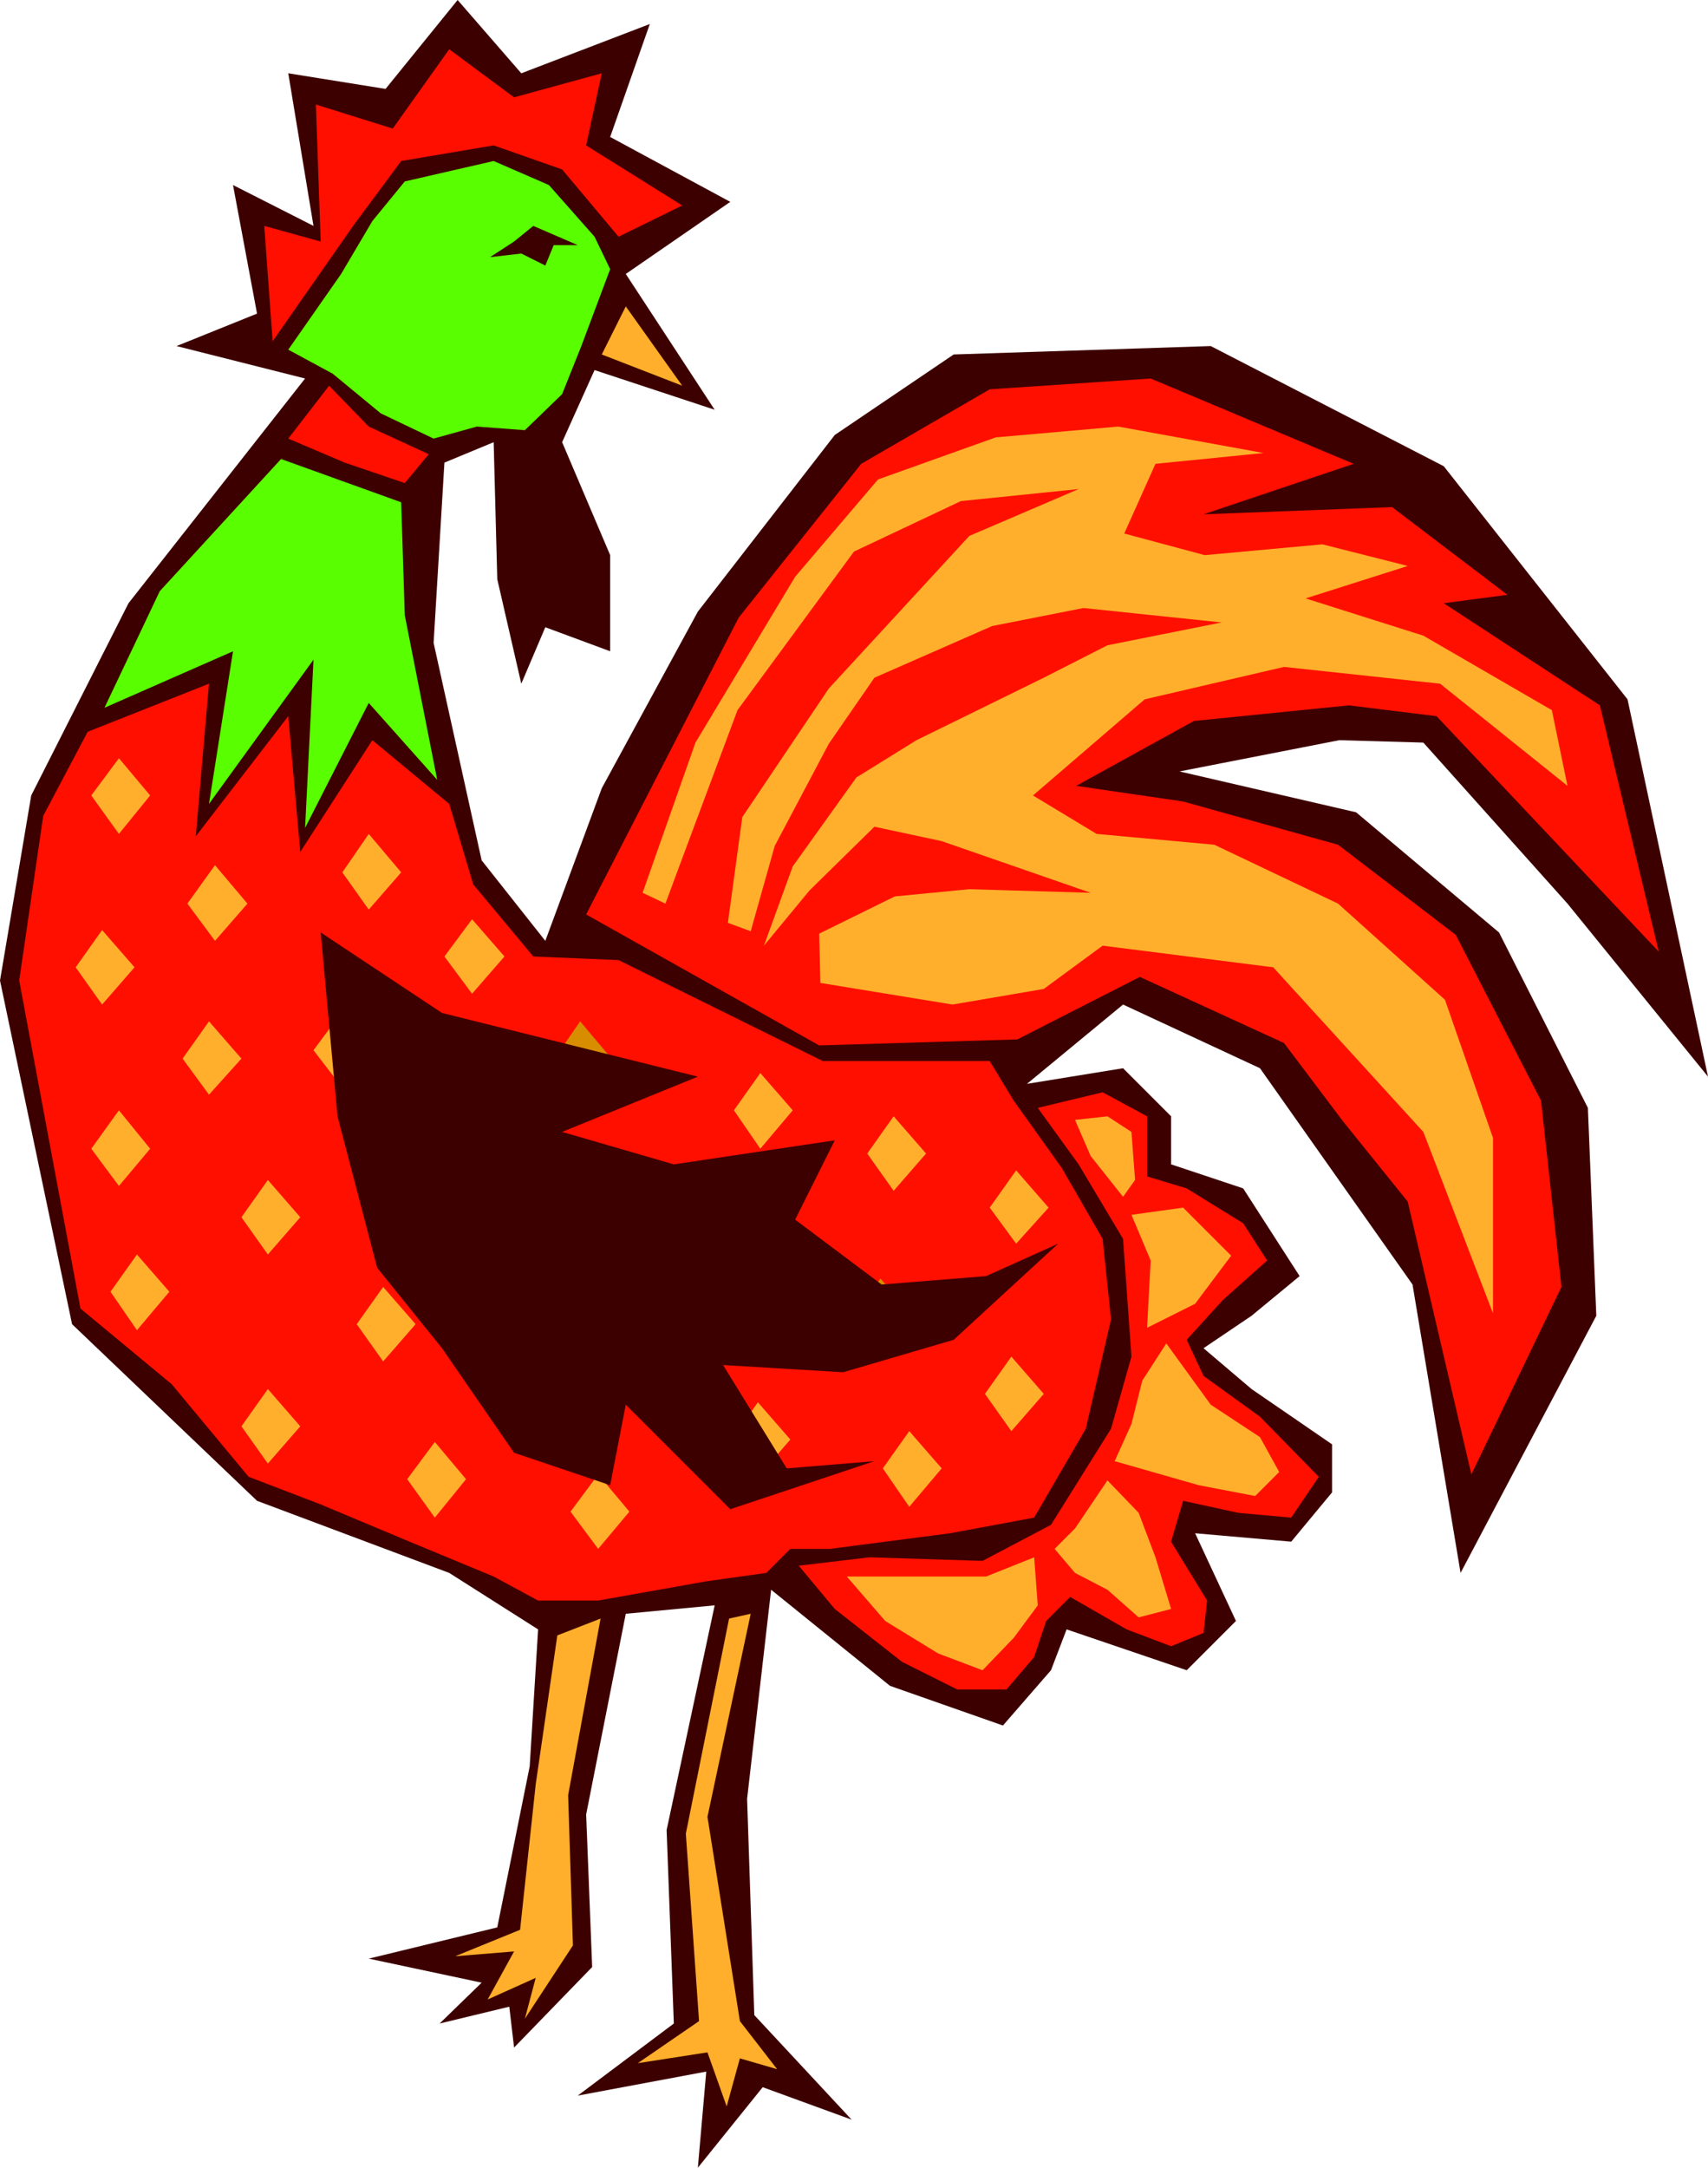
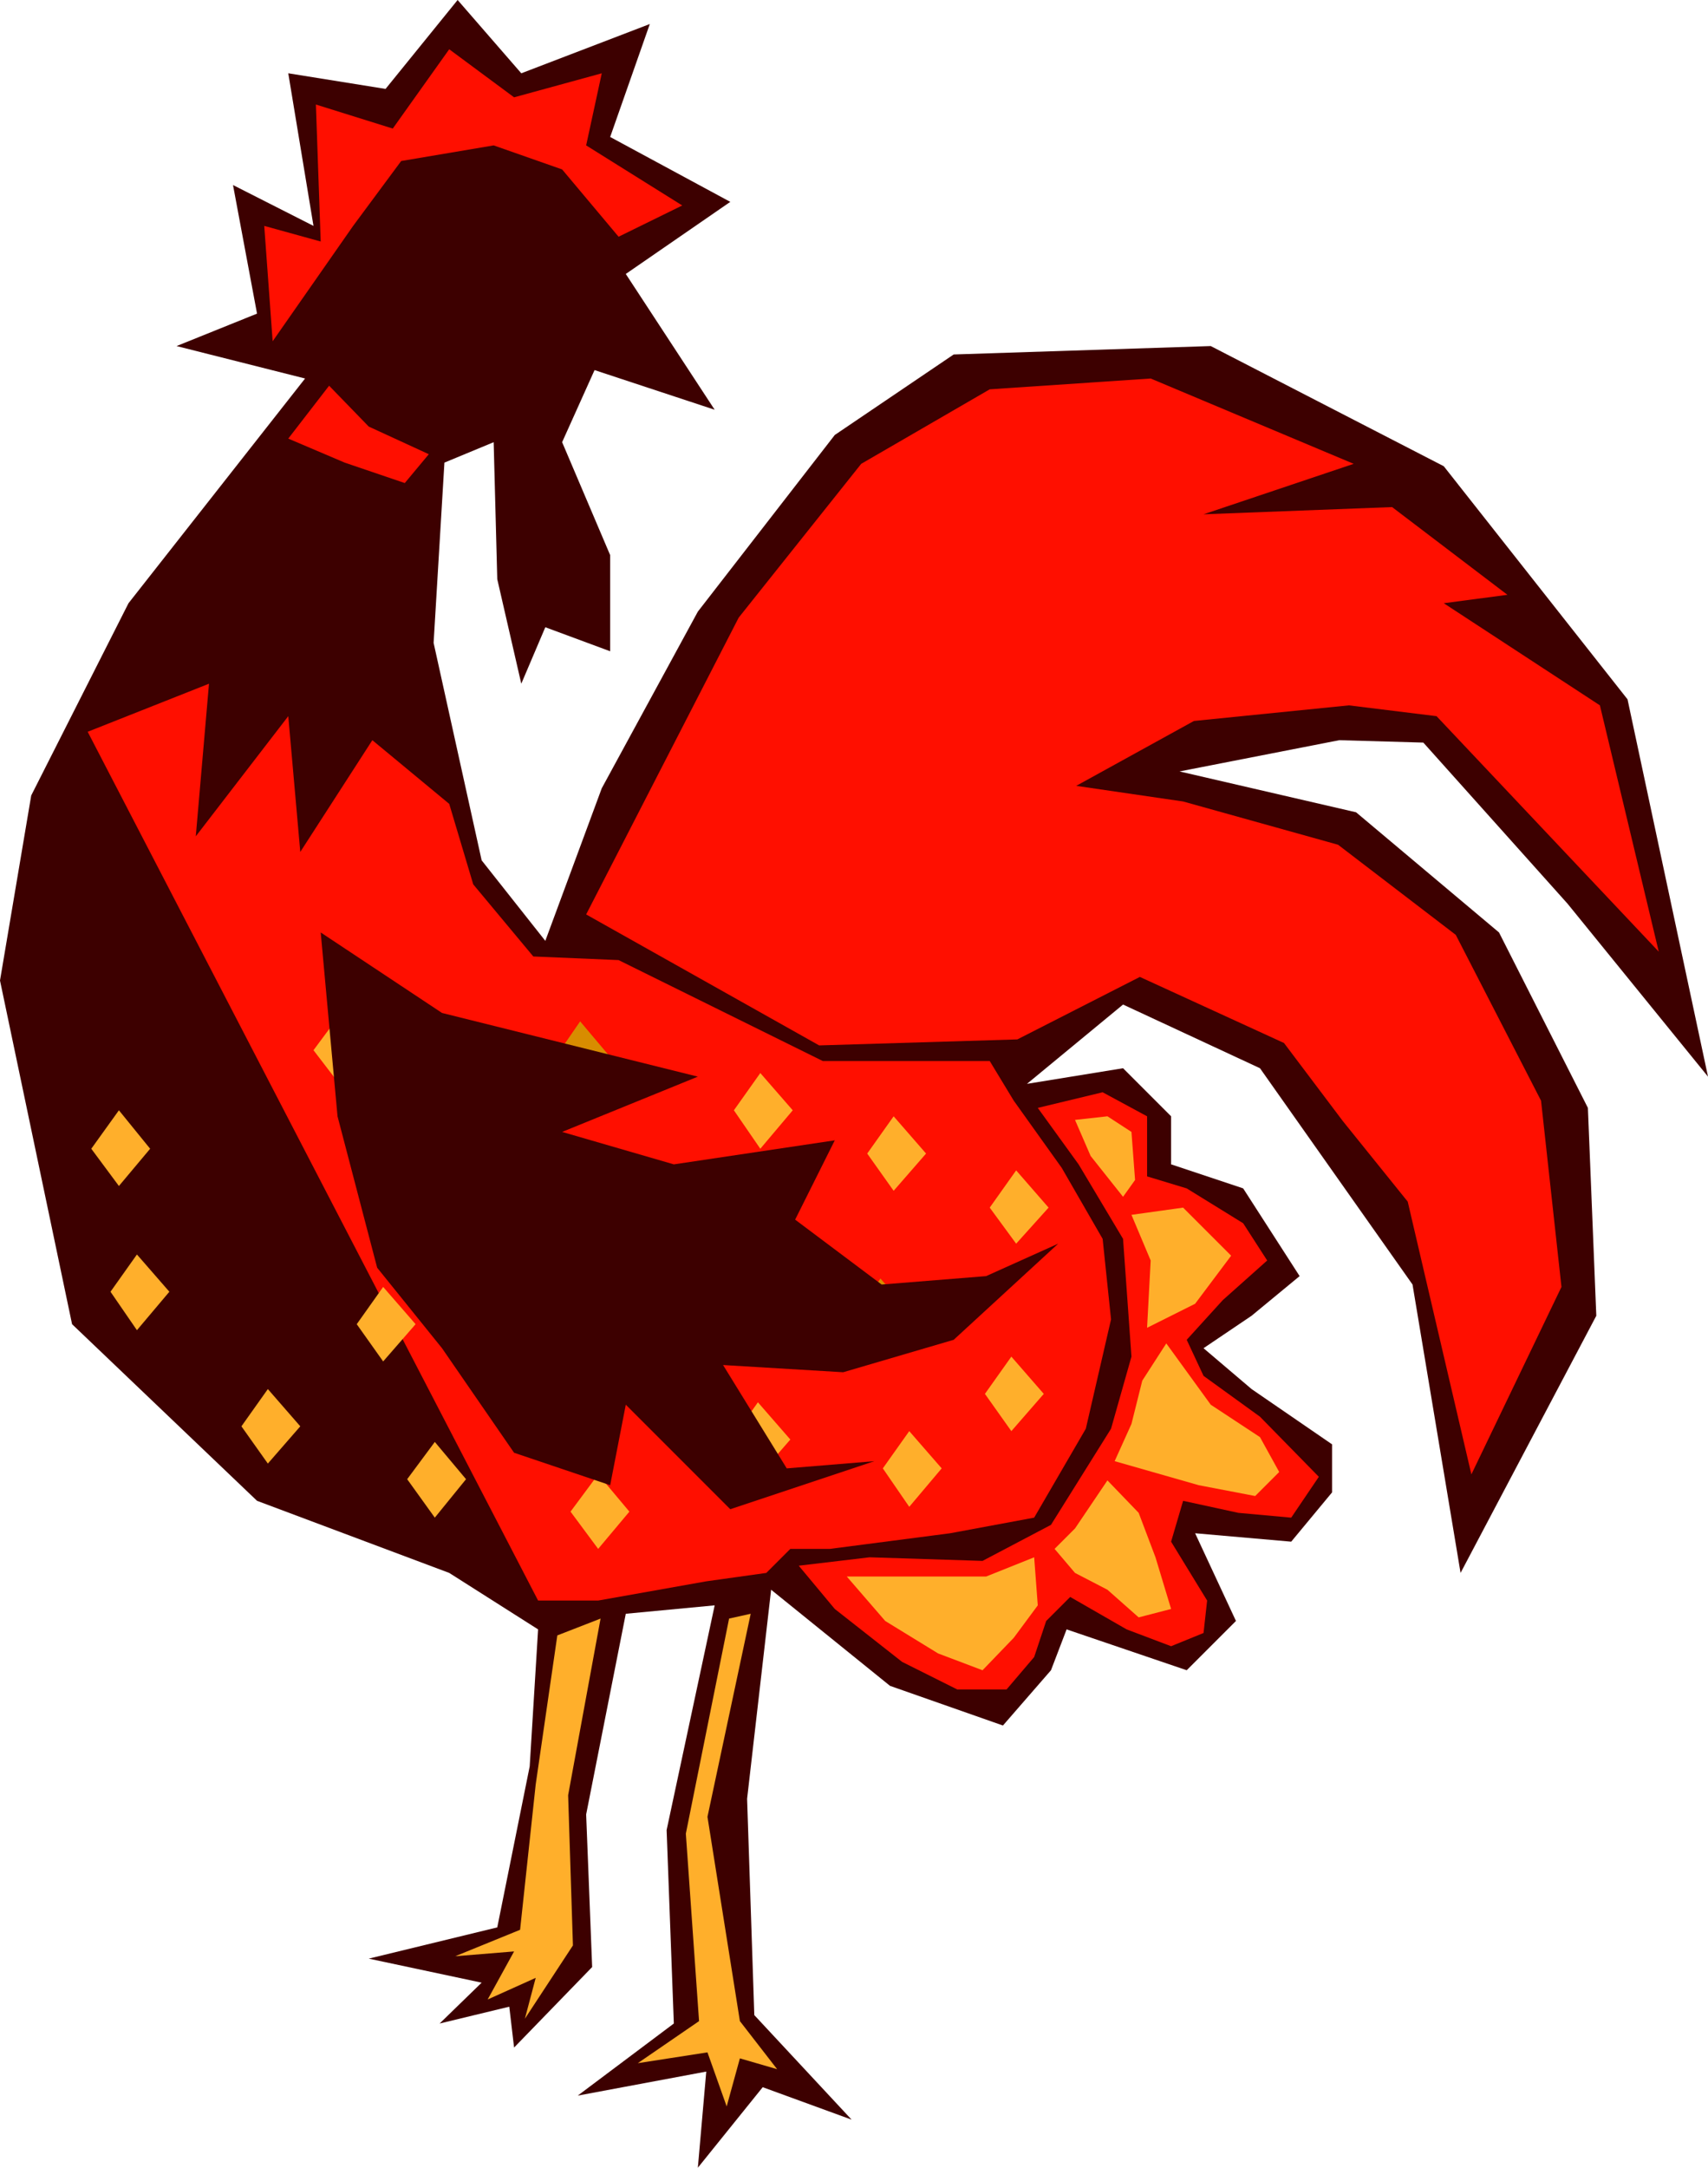
<svg xmlns="http://www.w3.org/2000/svg" width="1.422in" height="1.804in" fill-rule="evenodd" stroke-linecap="round" preserveAspectRatio="none" viewBox="0 0 1422 1804">
  <style>.pen1{stroke:none}.brush2{fill:#3d0000}.brush3{fill:#ff0f00}.brush4{fill:#ffaf2b}.brush6{fill:#d88c00}</style>
  <path d="m454 783-53-67-40-181 9-150 41-17 3 114 20 87 20-47 54 20v-80l-40-94 27-60 100 33-74-113 87-60-100-54 33-94-107 41-53-61-60 74-81-13 21 127-67-34 20 107-67 27 107 27-147 187-81 160L0 816l60 286 154 147 160 60 74 47-7 114-27 134-107 26 94 20-35 34 58-14 4 34 65-67-5-127 33-167 74-7-40 187 6 161-80 60 107-20-7 80 54-67 74 27-81-87-6-180 20-174 99 80 94 33 40-46 13-34 100 34 41-41-34-73 80 7 34-41v-40l-67-46-40-34 40-27 40-33-47-73-60-20v-40l-40-40-80 13 80-66 114 53 127 180 40 240 113-214-7-173-74-146-119-100-147-34 133-26 70 2 120 134 117 144-67-314-153-194-194-100-214 7-99 67-114 147-80 147-47 127z" class="pen1 brush2" />
  <path d="m488 761 194 109 165-5 102-52 120 55 49 65 54 67 53 227 75-156-17-155-71-138-98-75-129-36-89-13 98-54 129-13 73 9 185 196-49-205-130-85 53-7-96-73-157 6 125-42-169-71-134 9-107 62-102 128-127 247z" class="pen1 brush3" />
-   <path d="m521 255 47 66-67-26 20-40z" class="pen1 brush4" />
  <path d="m515 197 53-26-80-50 13-60-73 20-54-40-47 66-64-20 4 114-47-13 7 96 67-96 40-54 77-13 57 20 47 56zM357 378l-20 24-50-17-47-20 34-44 33 34 50 23z" class="pen1 brush3" />
-   <path d="M234 382 133 492l-46 97 107-47-20 127 87-120-7 140 53-104 57 64-27-137-3-94-100-36zm6-91 37 20 40 33 44 21 36-10 40 3 31-30 16-40 24-64-13-27-38-43-46-20-74 17-27 33-26 44-44 63z" class="pen1" style="fill:#59ff00" />
-   <path d="m73 609 101-40-11 127 77-100 10 113 60-93 64 53 20 67 50 60 71 3 170 84h139l20 33 40 56 34 59 7 67-21 91-43 74-70 13-100 13h-33l-20 20-50 7-90 16h-50l-37-20-70-29-74-31-60-23-64-77-76-63-51-273 20-137 37-70z" class="pen1 brush3" />
+   <path d="m73 609 101-40-11 127 77-100 10 113 60-93 64 53 20 67 50 60 71 3 170 84h139l20 33 40 56 34 59 7 67-21 91-43 74-70 13-100 13h-33l-20 20-50 7-90 16h-50z" class="pen1 brush3" />
  <path d="m864 922 34 47 37 62 7 98-17 60-50 80-57 30-94-3-59 7 30 36 56 44 46 23h41l23-27 10-30 20-20 47 27 37 14 27-11 3-27-30-49 10-34 46 10 44 4 23-34-49-50-47-34-14-30 30-33 37-33-20-31-47-29-33-10v-50l-37-20-54 13z" class="pen1 brush3" />
  <path d="m895 932 13 30 27 34 10-14-3-40-20-13-27 3zm47 79 43-6 40 40-30 40-40 20 3-56-16-38zm9 138 20-31 37 51 41 27 16 29-20 20-47-9-70-20 14-31 9-36zm-29 83-27 40-17 17 17 20 27 14 26 23 27-7-13-43-14-37-26-27zm-61 64 3 40-20 27-26 27-37-14-44-27-32-37h116l40-16z" class="pen1 brush4" />
-   <path d="m535 743 19 9 13-35 47-126 97-132 89-42 98-10-91 39-117 127-72 107-12 88 19 7 20-71 45-85 38-55 98-43 76-15 115 12-95 19-53 27-106 52-50 31-53 74-24 66 38-46 54-53 56 12 124 43-101-3-62 6-63 31 1 41 110 18 76-13 49-36 142 18 125 137 58 151V947l-40-115-89-80-103-49-98-9-53-32 93-80 116-27 130 14 106 85-13-63-107-62-98-31 85-27-71-18-98 9-67-18 26-58 90-9-121-22-102 9-98 35-69 81-83 138-44 125zM85 774l27 31-27 31-22-31 22-31zm14-143 26 31-26 32-23-32 23-31zm80 89 27 32-27 31-23-31 23-32zm-5 130 27 31-27 30-22-30 22-31zm49 132 27 31-27 31-22-31 22-31zm84-288 27 32-27 31-22-31 22-32zm86 71 27 31-27 31-23-31 23-31z" class="pen1 brush4" />
  <path d="m483 850 27 32-27 30-22-30 22-32z" class="pen1 brush6" />
  <path d="m633 893 27 31-27 32-22-32 22-31zm111 36 27 31-27 31-22-31 22-31zm102 45 27 31-27 30-22-30 22-31zm-4 155 27 31-27 31-22-31 22-31zm-85 62 27 31-27 32-22-32 22-31zm-259 36 26 31-26 31-23-31 23-31zm-136-27 26 31-26 32-23-32 23-31zm-248-156 27 31-27 32-22-32 22-31zm205 27 27 31-27 31-22-31 22-31z" class="pen1 brush4" />
  <path d="m353 945 26 31-26 30-23-30 23-31zm93 106 27 31-27 31-22-31 22-31zm67-80 27 32-27 30-22-30 22-32zm114 40 27 31-27 31-22-31 22-31zm106 53 27 31-27 32-21-32 21-31z" class="pen1 brush6" />
  <path d="m631 1167 27 31-27 31-22-31 22-31z" class="pen1 brush4" />
  <path d="m544 1124 26 32-26 31-23-31 23-32z" class="pen1 brush6" />
  <path d="m284 843 26 31-26 30-23-30 23-31zM99 924l26 32-26 31-23-31 23-32zm124 232 27 31-27 31-22-31 22-31zm241 205-18 124-13 121-54 22 49-4-22 40 40-18-9 34 40-61-4-125 27-147-36 14zm143-14-36 179 11 156-51 35 58-9 16 45 11-40 31 9-31-40-27-170 36-169-18 4z" class="pen1 brush4" />
  <path d="m428 201-20 13 26-3 20 10 7-17h20l-37-16-16 13zM267 776l14 153 33 126 54 67 60 87 80 27 13-67 87 87 120-40-73 6-53-86 100 6 92-27 87-80-60 27-87 7-72-54 33-66-134 20-93-27 113-46-213-53-101-67z" class="pen1 brush2" />
</svg>